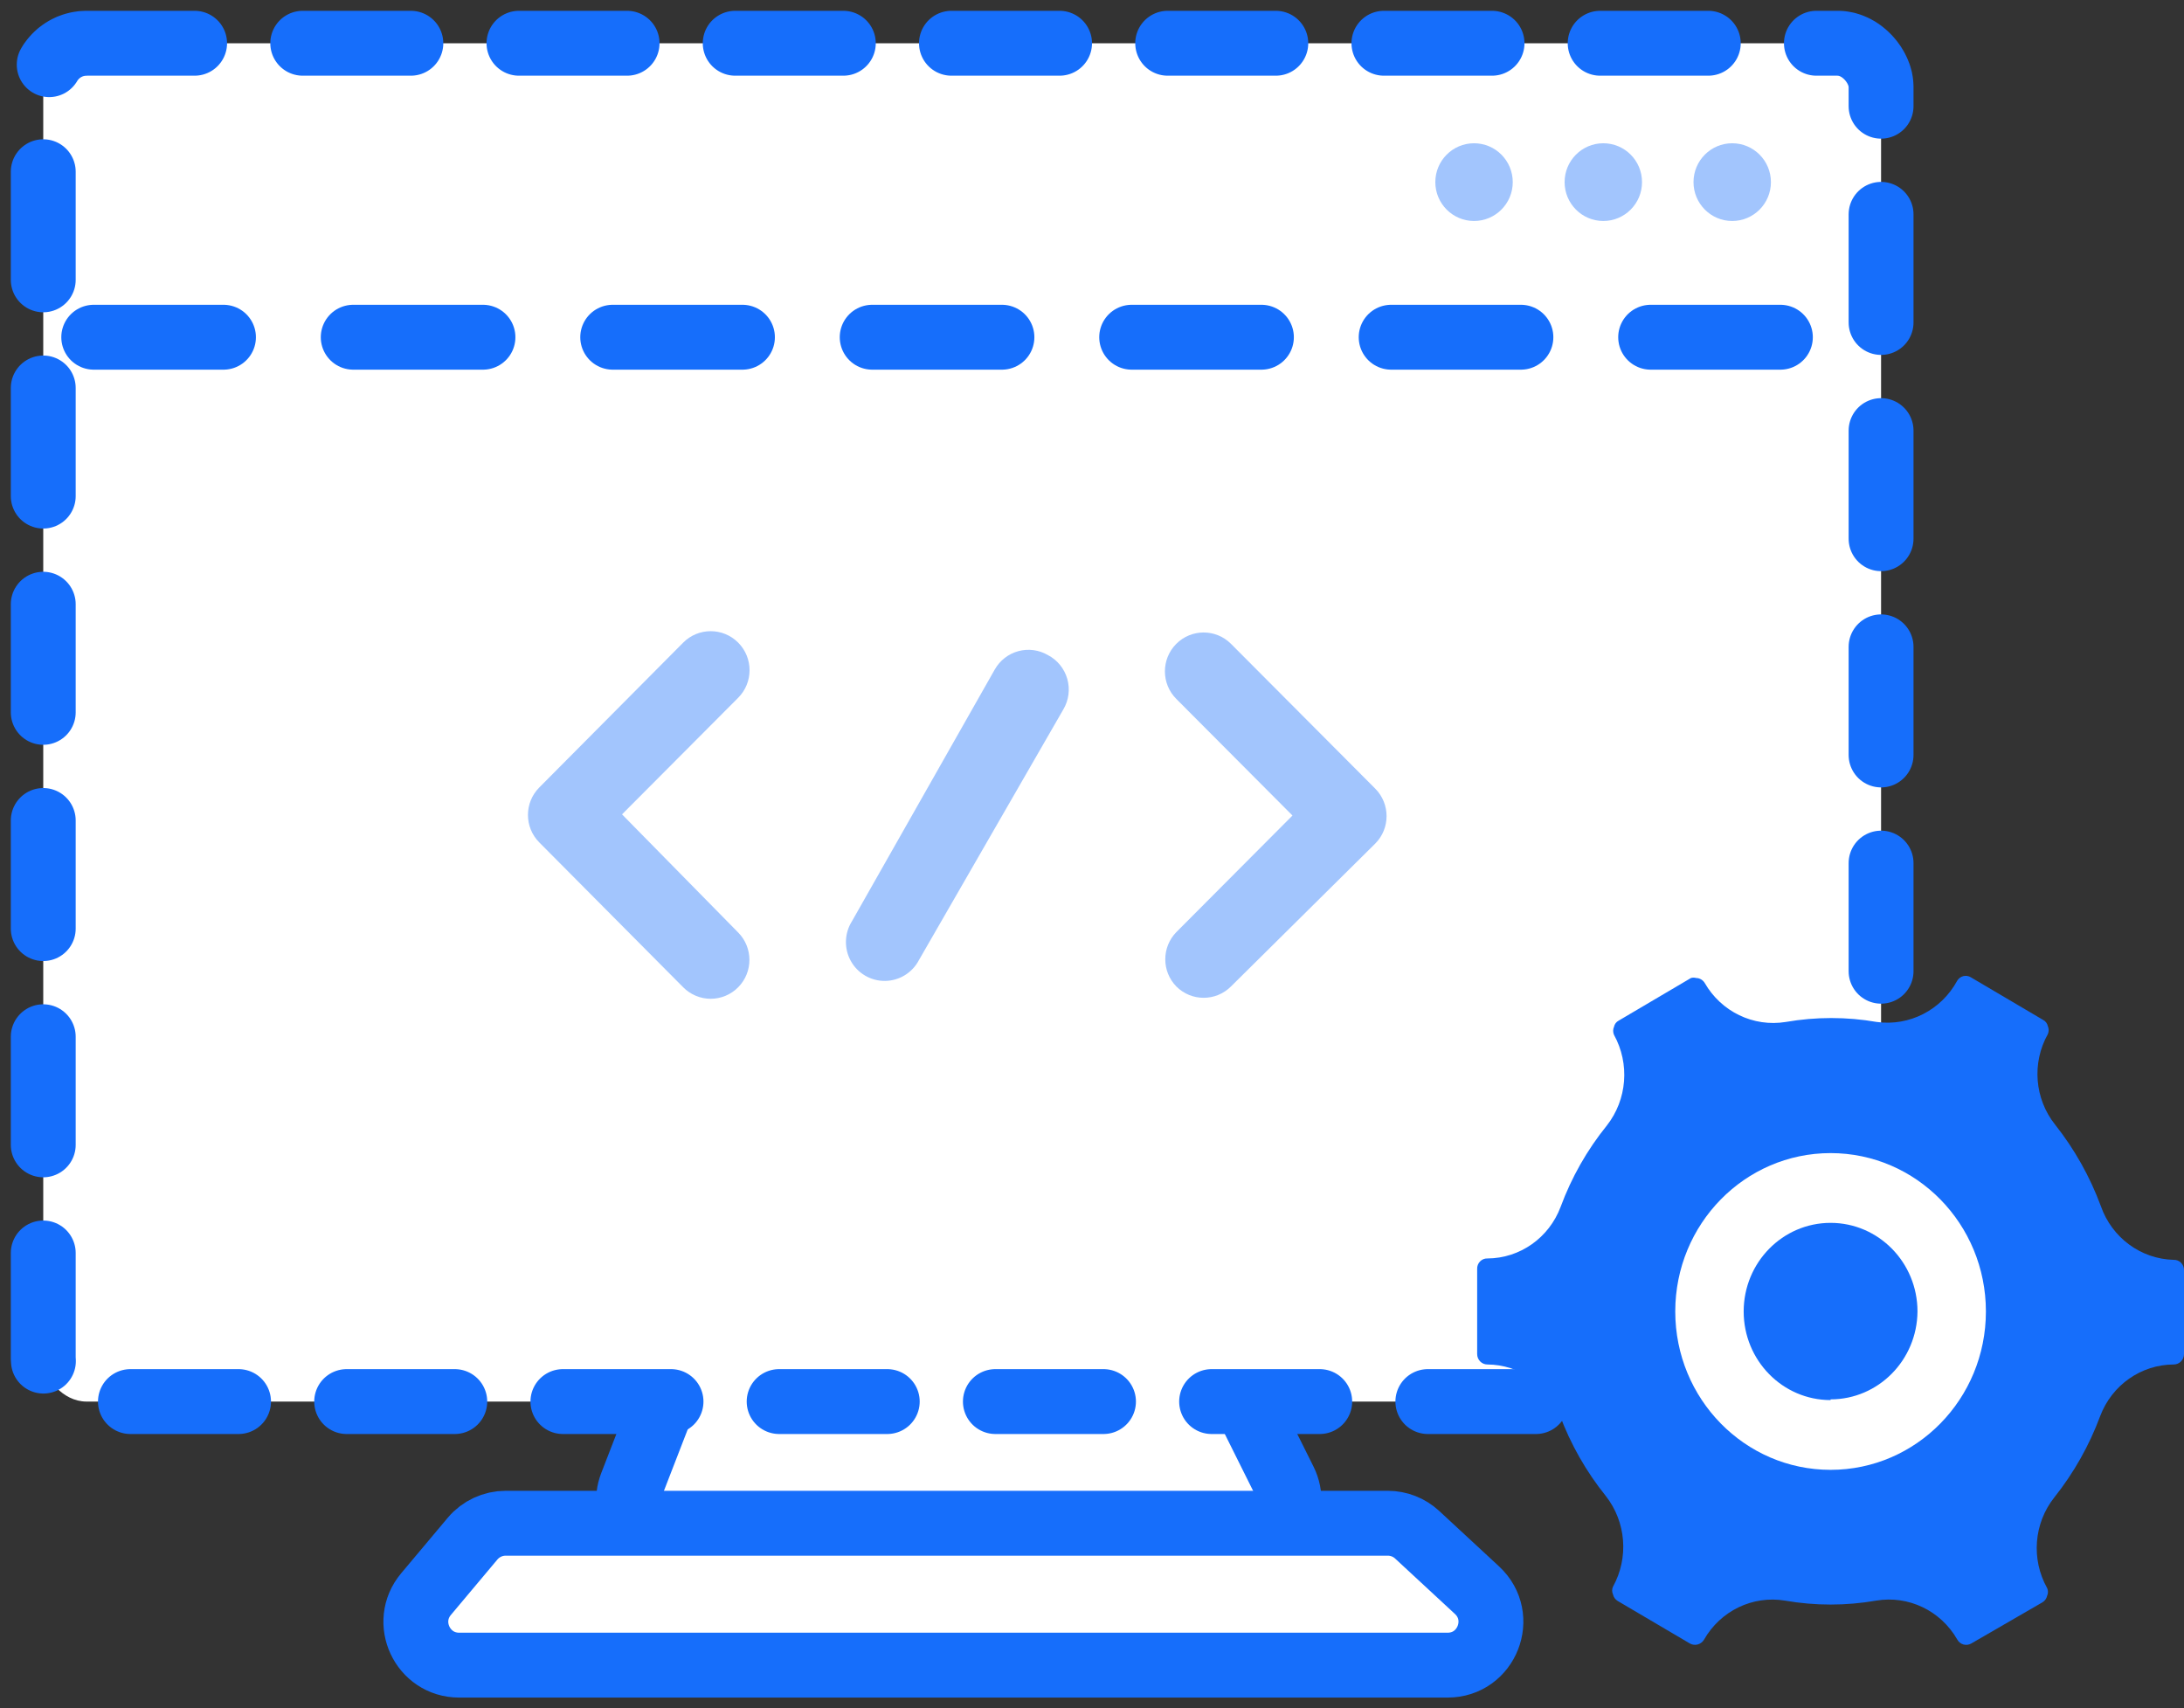
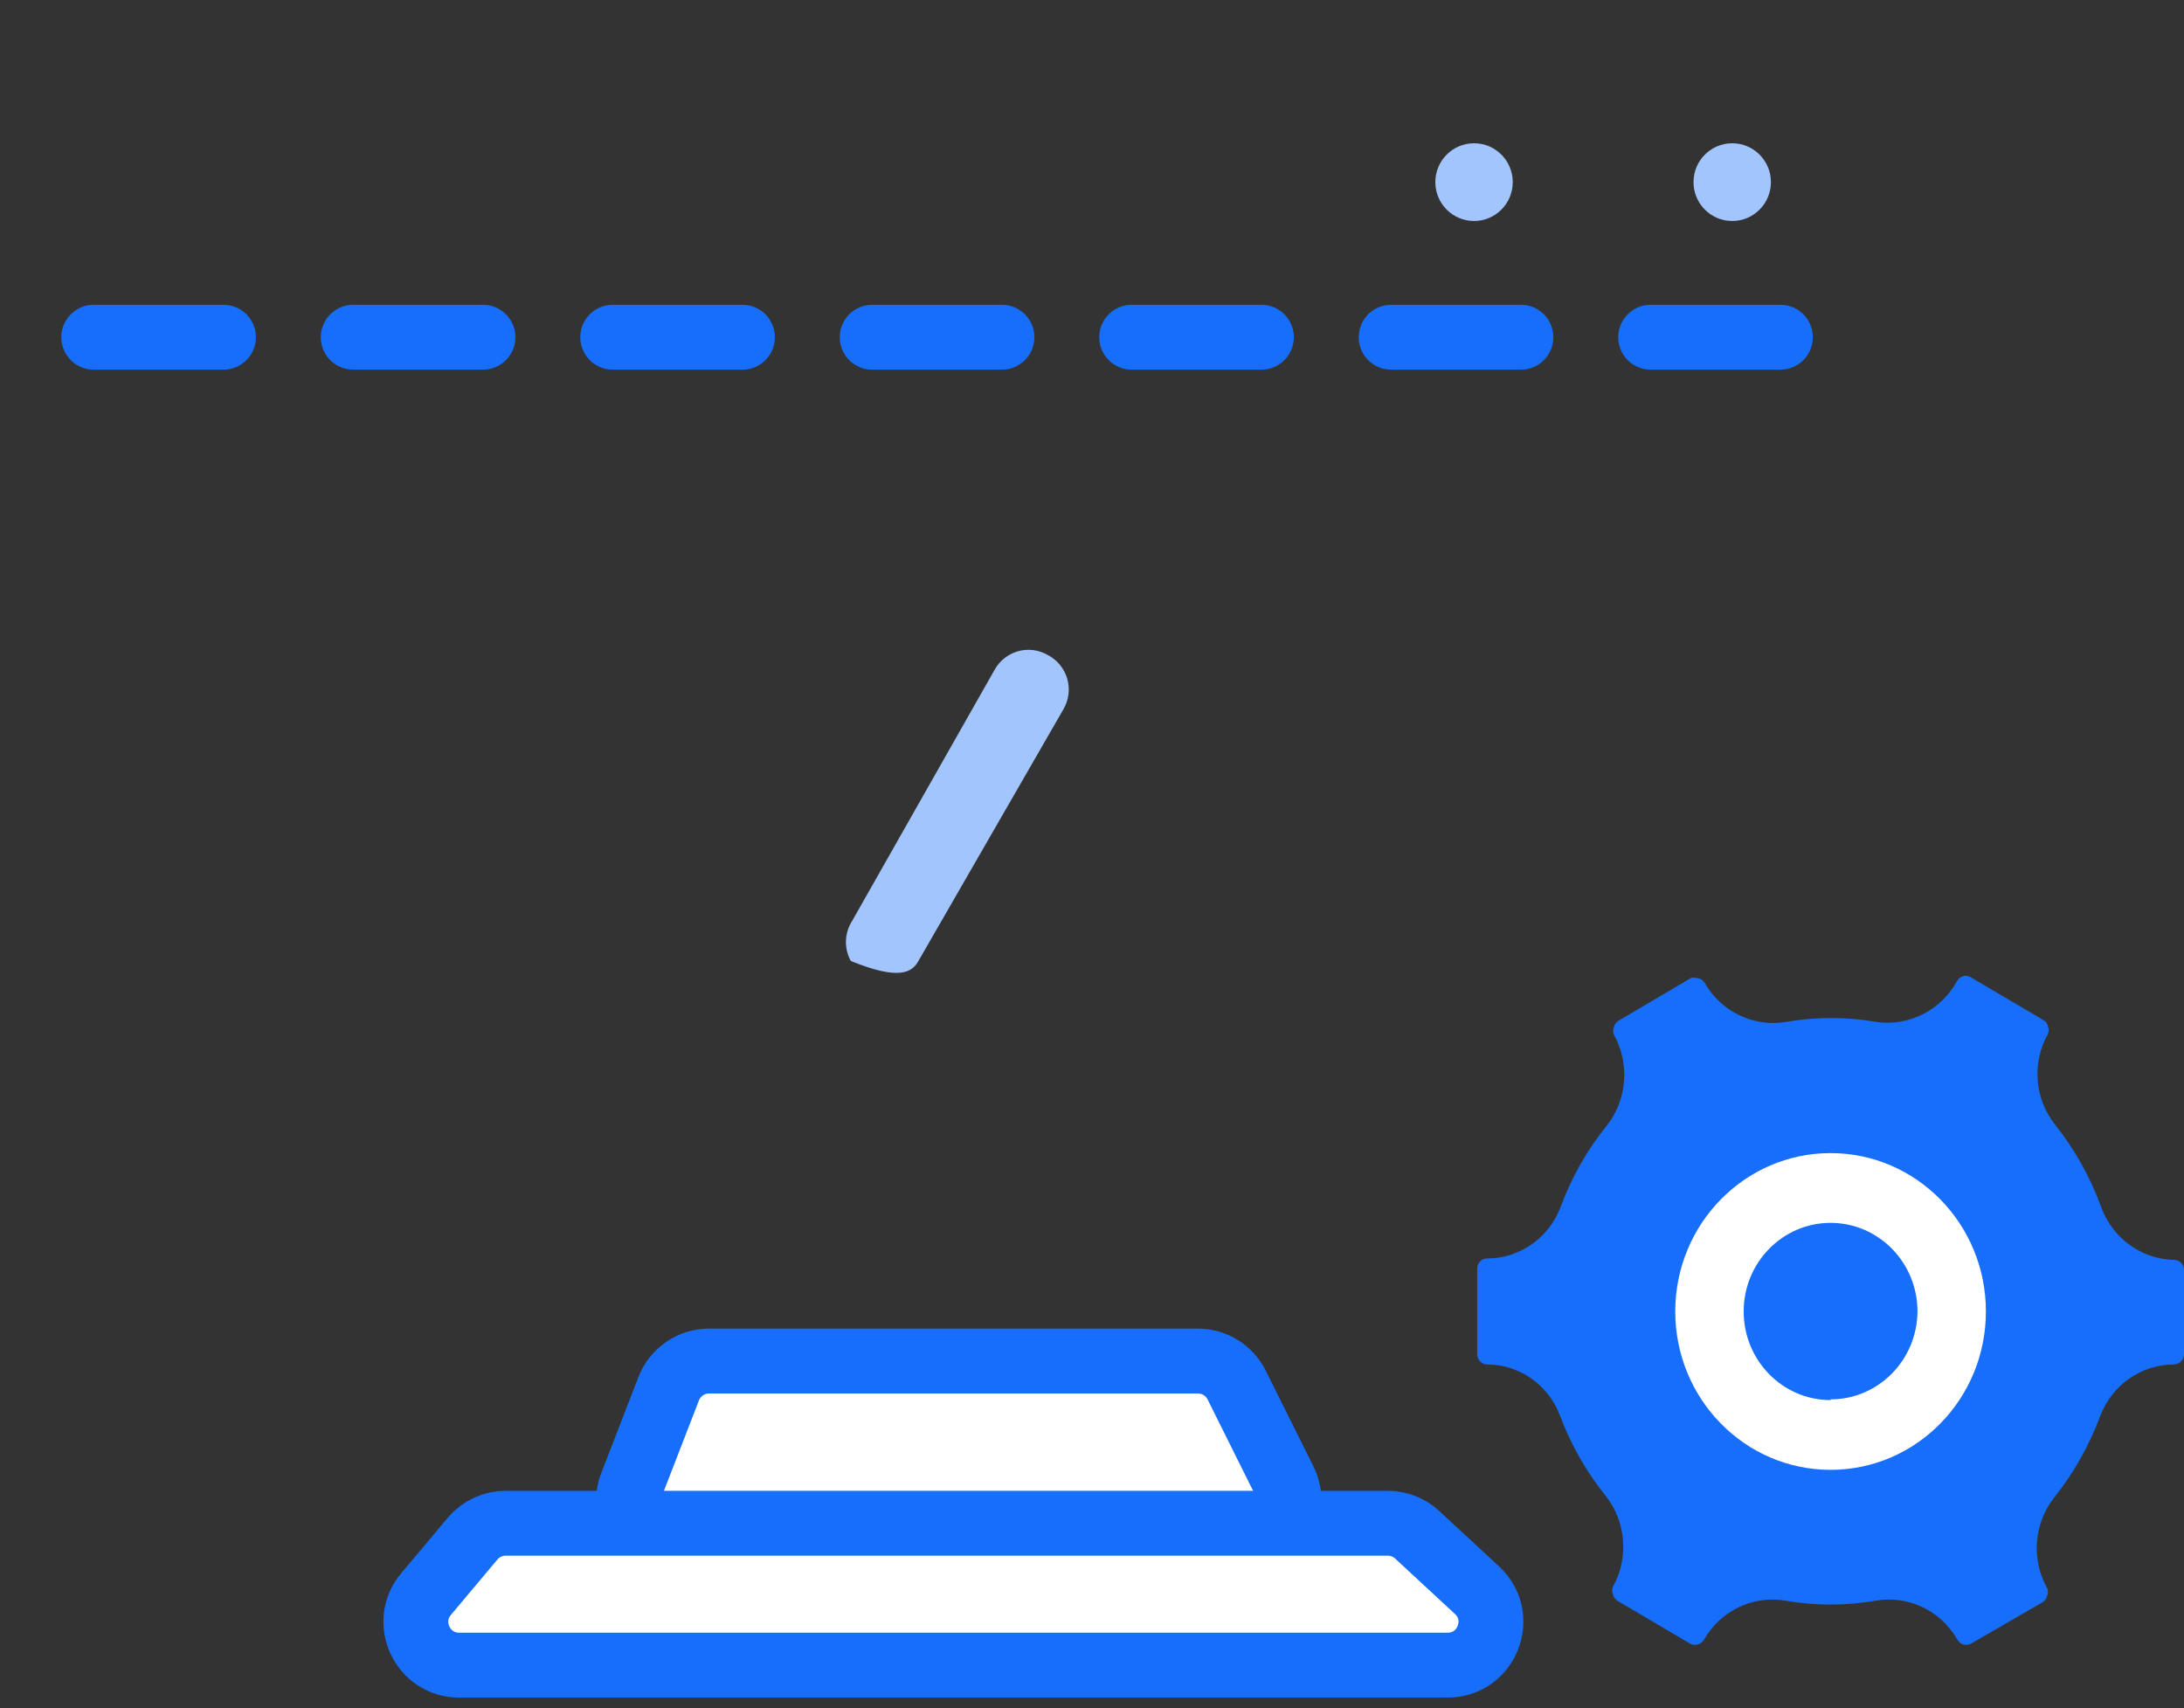
<svg xmlns="http://www.w3.org/2000/svg" width="101" height="79" viewBox="0 0 101 79" fill="none">
  <rect x="0" y="0" width="101" height="79" fill="#333333" stroke="none" />
  <path d="M30.925 64.215C31.223 63.445 31.964 62.938 32.79 62.938H55.399C56.157 62.938 56.851 63.367 57.189 64.046L59.399 68.483C60.062 69.813 59.094 71.375 57.609 71.375H31.071C29.665 71.375 28.698 69.963 29.206 68.653L30.925 64.215Z" fill="white" stroke="#166EFB" stroke-width="3" stroke-linecap="round" stroke-linejoin="bevel" />
  <path d="M21.854 71.151C22.234 70.699 22.795 70.438 23.386 70.438H64.178C64.682 70.438 65.168 70.628 65.537 70.97L68.304 73.533C69.638 74.769 68.764 77 66.945 77H21.234C19.535 77 18.61 75.015 19.703 73.714L21.854 71.151Z" fill="white" stroke="#166EFB" stroke-width="3" stroke-linecap="round" stroke-linejoin="bevel" />
-   <rect x="2" y="2" width="84.991" height="62.812" rx="2" fill="white" stroke="#166EFB" stroke-width="3" stroke-linecap="round" stroke-linejoin="bevel" stroke-dasharray="5 5" />
  <path d="M68.168 10.219C69.156 10.219 69.958 9.414 69.958 8.422C69.958 7.429 69.156 6.625 68.168 6.625C67.179 6.625 66.377 7.429 66.377 8.422C66.377 9.414 67.179 10.219 68.168 10.219Z" fill="#A2C5FD" />
  <path d="M80.107 10.219C81.096 10.219 81.897 9.414 81.897 8.422C81.897 7.429 81.096 6.625 80.107 6.625C79.118 6.625 78.317 7.429 78.317 8.422C78.317 9.414 79.118 10.219 80.107 10.219Z" fill="#A2C5FD" />
-   <path d="M74.146 10.219C75.135 10.219 75.936 9.414 75.936 8.422C75.936 7.429 75.135 6.625 74.146 6.625C73.157 6.625 72.356 7.429 72.356 8.422C72.356 9.414 73.157 10.219 74.146 10.219Z" fill="#A2C5FD" />
  <path d="M4.335 15.594H84.189" stroke="#166EFB" stroke-width="3" stroke-linecap="round" stroke-linejoin="bevel" stroke-dasharray="6 6" />
-   <path d="M28.766 37.658L34.137 32.267C34.839 31.563 34.839 30.421 34.137 29.716C33.435 29.011 32.297 29.011 31.595 29.716L24.936 36.418C24.242 37.119 24.242 38.251 24.936 38.952L31.595 45.654C31.931 45.994 32.389 46.186 32.866 46.186C33.343 46.186 33.801 45.994 34.137 45.654C34.831 44.953 34.831 43.822 34.137 43.121L28.766 37.658Z" fill="#A2C5FD" />
-   <path d="M54.401 45.618C55.099 46.315 56.227 46.315 56.925 45.618L63.602 39.006C64.296 38.305 64.296 37.173 63.602 36.472L56.925 29.77C56.223 29.07 55.089 29.074 54.392 29.779C53.695 30.483 53.699 31.622 54.401 32.322L59.771 37.712L54.401 43.103C53.718 43.801 53.718 44.92 54.401 45.618Z" fill="#A2C5FD" />
-   <path d="M48.458 30.291C48.045 30.051 47.554 29.986 47.094 30.111C46.633 30.236 46.242 30.54 46.005 30.956L39.4 42.599C39.047 43.156 39.027 43.863 39.347 44.439C39.668 45.015 40.277 45.369 40.935 45.36C41.592 45.351 42.192 44.981 42.497 44.396L49.174 32.806C49.426 32.381 49.493 31.87 49.357 31.393C49.221 30.917 48.896 30.518 48.458 30.291Z" fill="#A2C5FD" />
+   <path d="M48.458 30.291C48.045 30.051 47.554 29.986 47.094 30.111C46.633 30.236 46.242 30.54 46.005 30.956L39.4 42.599C39.047 43.156 39.027 43.863 39.347 44.439C41.592 45.351 42.192 44.981 42.497 44.396L49.174 32.806C49.426 32.381 49.493 31.87 49.357 31.393C49.221 30.917 48.896 30.518 48.458 30.291Z" fill="#A2C5FD" />
  <path d="M101 62.614C101 62.881 100.787 63.097 100.525 63.097C99.017 63.101 97.665 64.049 97.123 65.485C96.618 66.845 95.902 68.113 95.003 69.243C94.055 70.437 93.923 72.103 94.671 73.437C94.722 73.549 94.722 73.679 94.671 73.792C94.643 73.921 94.562 74.033 94.449 74.098L91.159 76.001C91.047 76.064 90.916 76.079 90.794 76.043C90.672 76.007 90.57 75.922 90.51 75.808C89.744 74.477 88.253 73.765 86.76 74.017C85.367 74.259 83.944 74.259 82.551 74.017C81.055 73.768 79.563 74.487 78.802 75.824C78.665 76.049 78.381 76.126 78.153 76.001L74.814 74.034C74.701 73.968 74.621 73.857 74.593 73.727C74.541 73.615 74.541 73.485 74.593 73.372C75.332 72.036 75.201 70.376 74.261 69.178C73.354 68.052 72.632 66.782 72.125 65.42C71.582 64.023 70.26 63.104 68.786 63.097C68.524 63.097 68.312 62.881 68.312 62.614V58.678C68.307 58.548 68.356 58.422 68.446 58.331C68.536 58.239 68.659 58.189 68.786 58.194C70.29 58.188 71.636 57.239 72.172 55.807C72.676 54.443 73.398 53.173 74.308 52.048C75.248 50.85 75.379 49.191 74.64 47.854C74.588 47.736 74.588 47.601 74.64 47.483C74.666 47.357 74.748 47.25 74.862 47.193L78.2 45.225C78.278 45.203 78.36 45.203 78.438 45.225C78.599 45.227 78.747 45.312 78.833 45.451C79.598 46.784 81.087 47.502 82.583 47.258C83.976 47.016 85.399 47.016 86.792 47.258C88.297 47.465 89.773 46.709 90.51 45.354C90.572 45.247 90.674 45.169 90.793 45.139C90.912 45.109 91.038 45.128 91.143 45.193L94.481 47.161C94.595 47.218 94.677 47.325 94.703 47.451C94.755 47.569 94.755 47.704 94.703 47.822C93.957 49.151 94.089 50.811 95.035 52C95.934 53.135 96.65 54.409 97.155 55.774C97.665 57.234 99.006 58.221 100.525 58.258C100.652 58.254 100.776 58.303 100.866 58.395C100.956 58.487 101.004 58.613 101 58.742V62.614Z" fill="#166EFB" />
  <path d="M84.656 53.322C80.689 53.322 77.473 56.601 77.473 60.645C77.473 64.69 80.689 67.969 84.656 67.969C88.623 67.969 91.839 64.69 91.839 60.645C91.839 56.601 88.623 53.322 84.656 53.322V53.322Z" fill="white" />
  <path d="M84.656 64.743C82.436 64.743 80.637 62.908 80.637 60.645C80.637 58.383 82.436 56.548 84.656 56.548C86.875 56.548 88.675 58.383 88.675 60.645C88.657 62.896 86.863 64.71 84.656 64.71V64.743Z" fill="#166EFB" />
</svg>